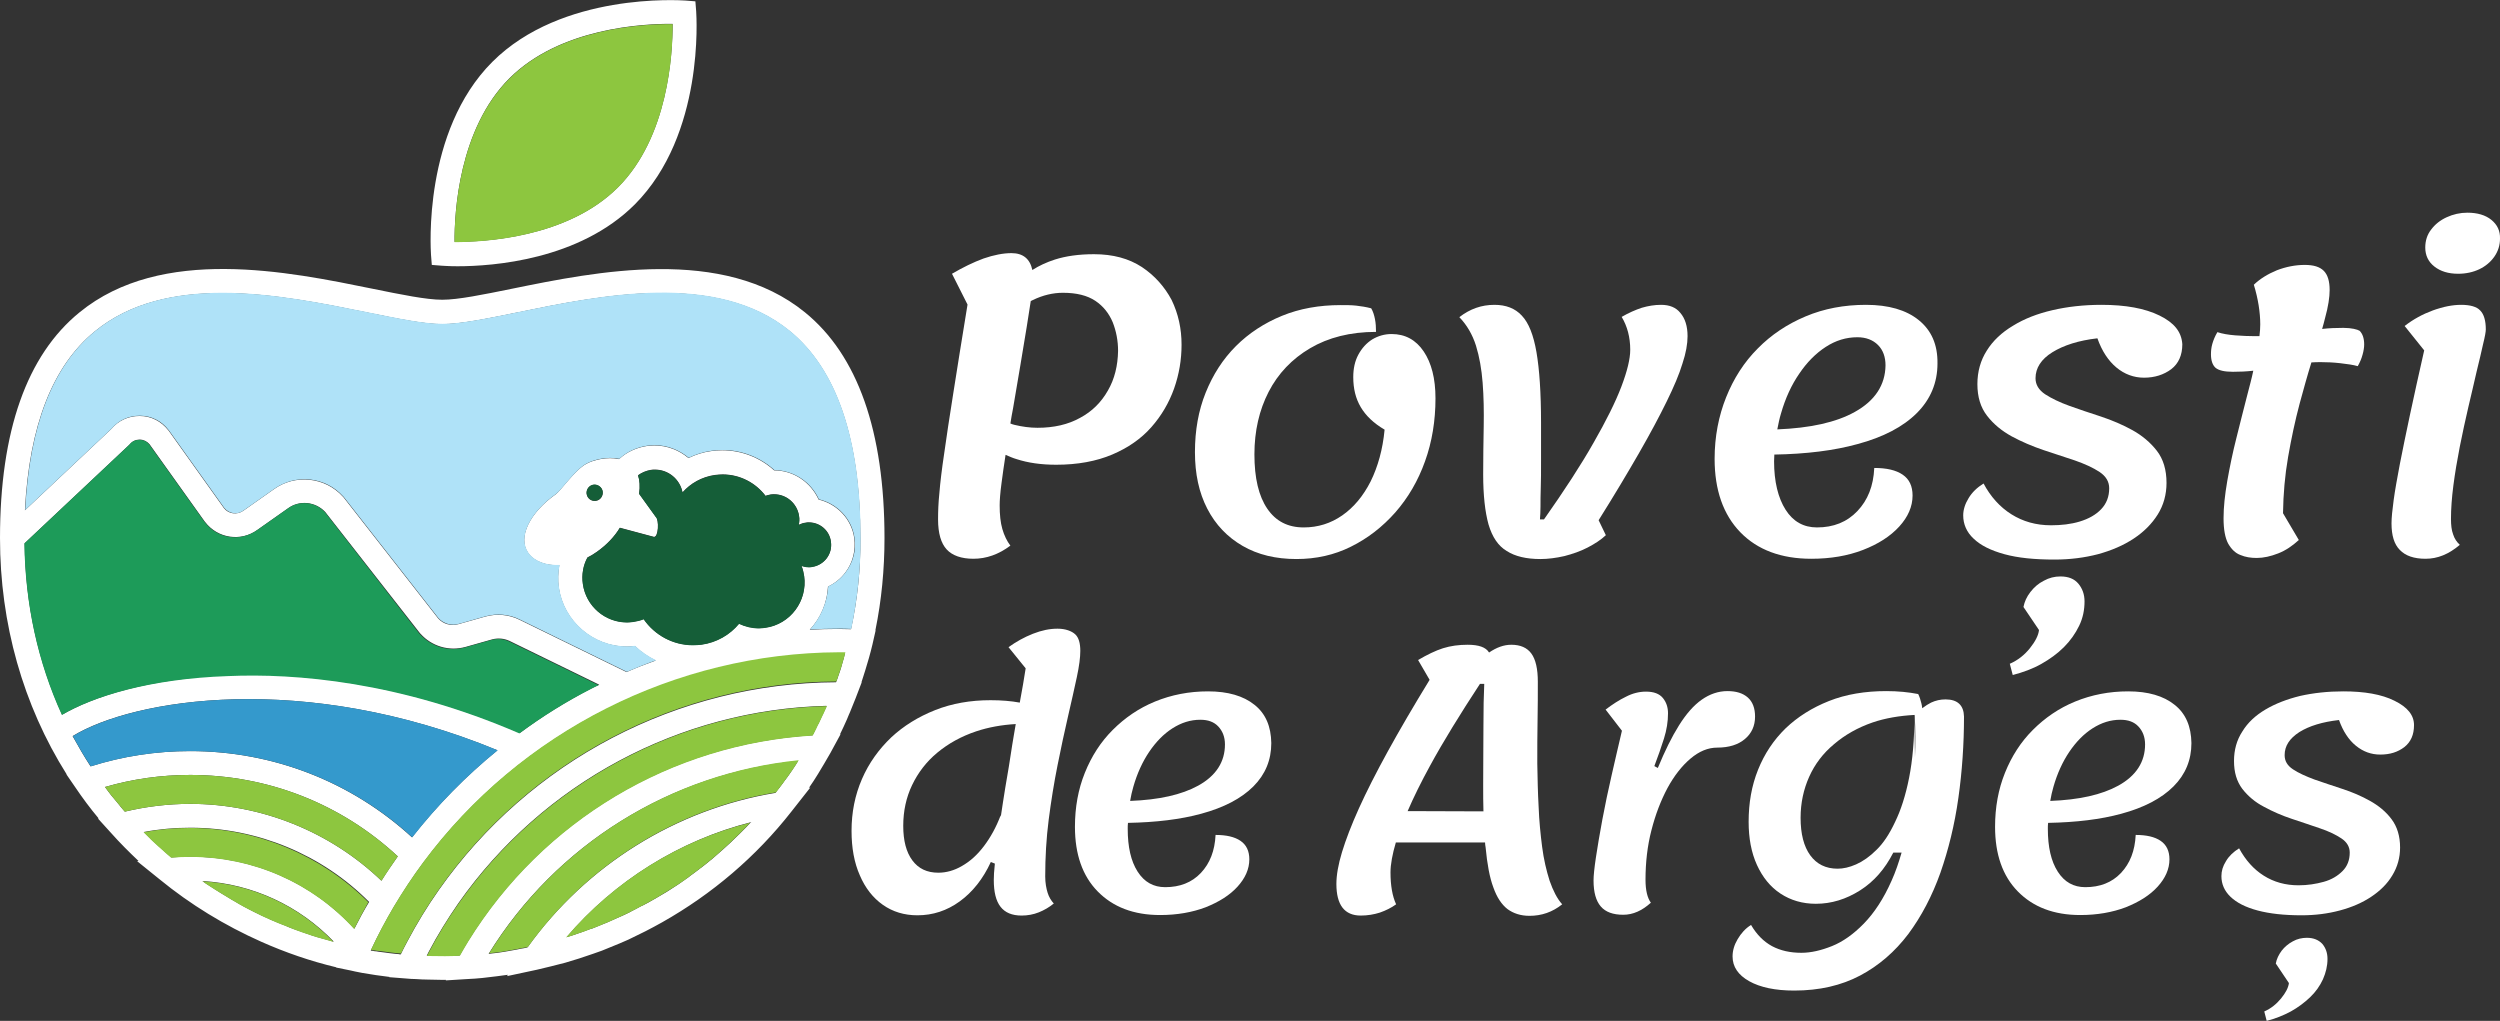
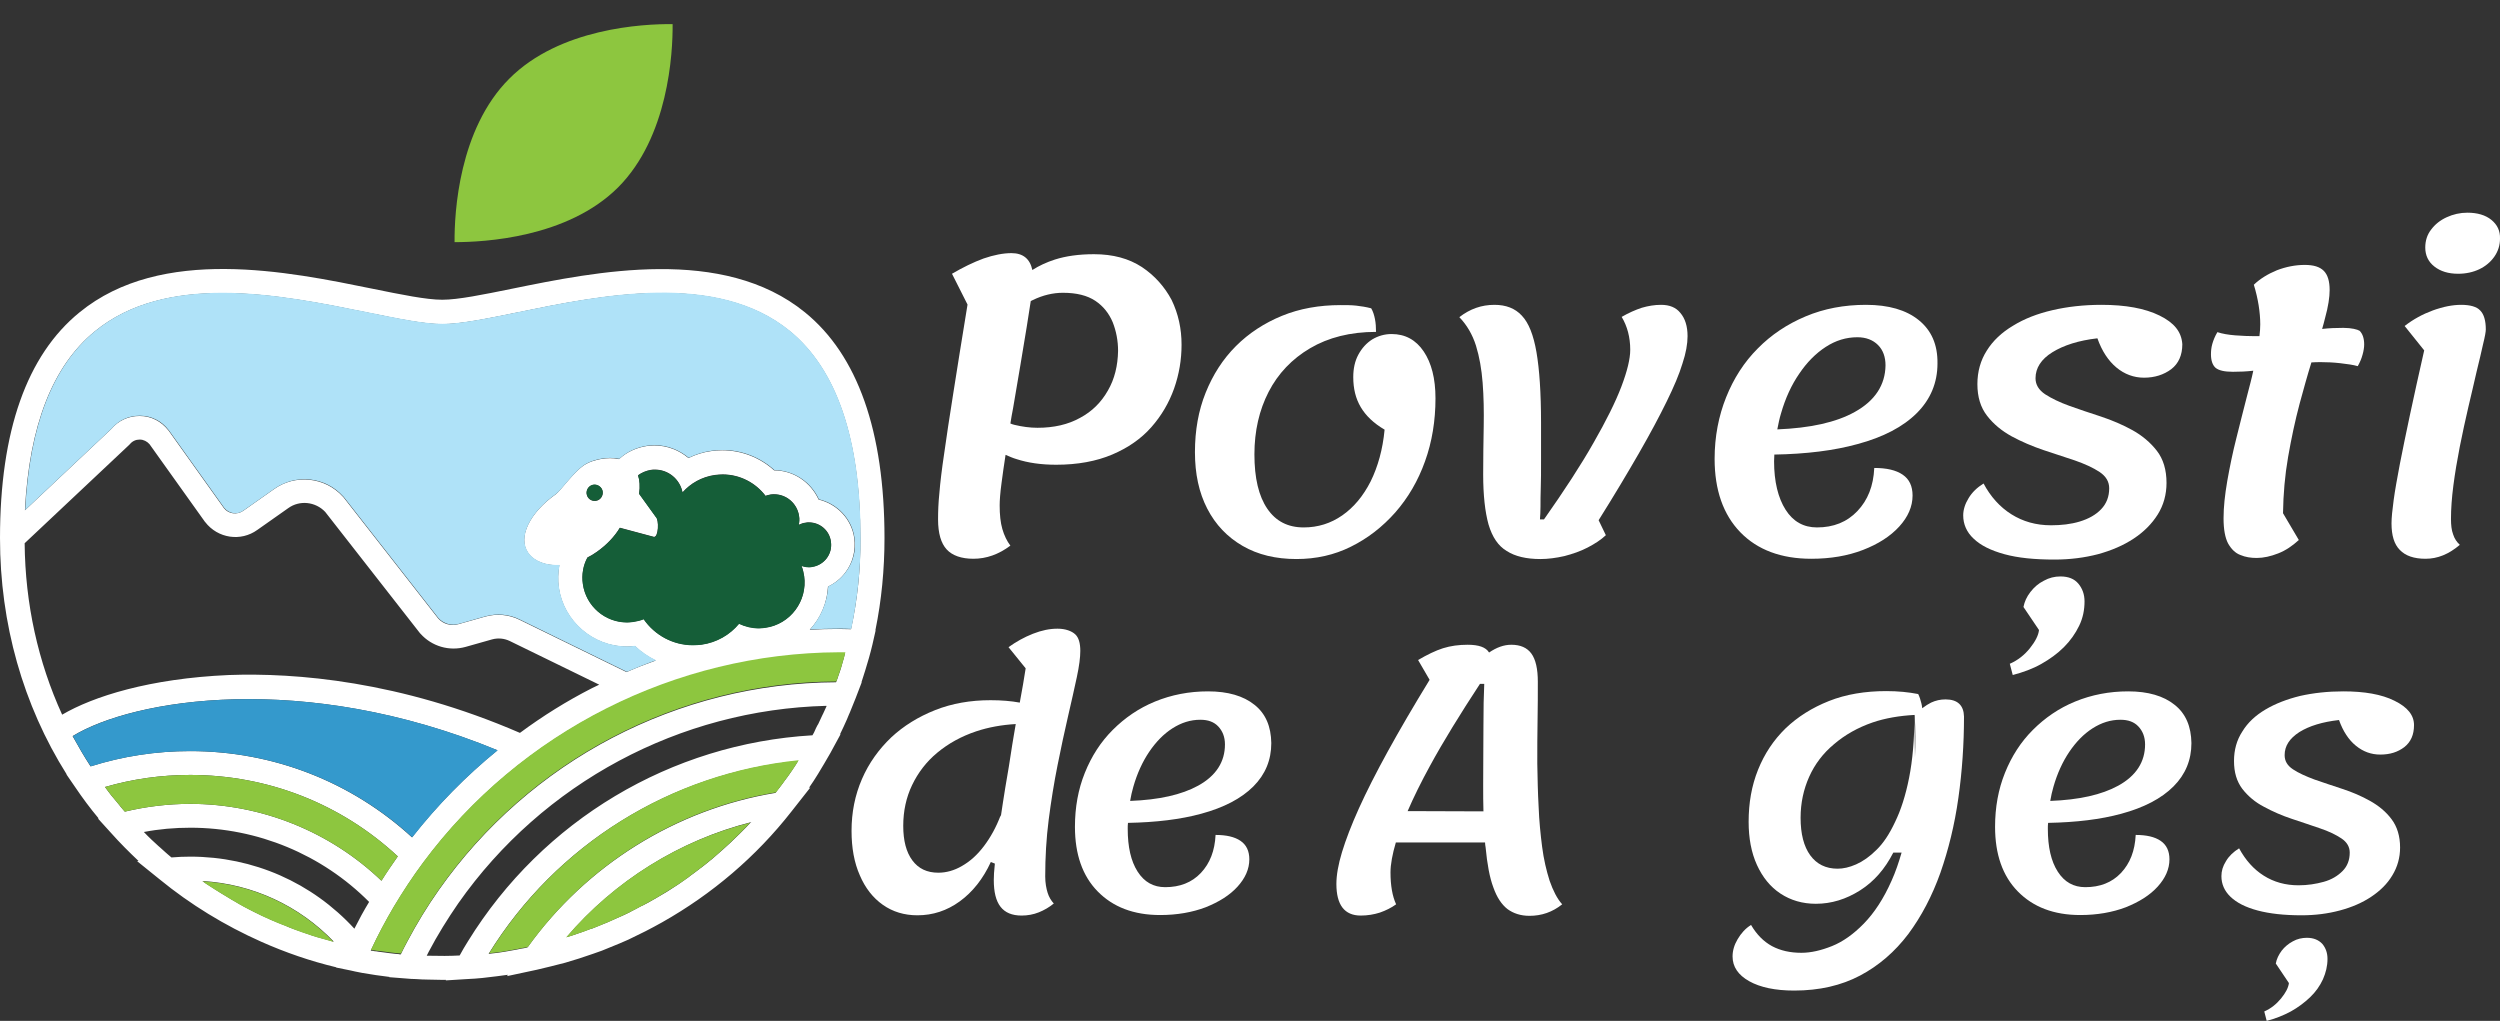
<svg xmlns="http://www.w3.org/2000/svg" id="Layer_1" x="0px" y="0px" viewBox="0 0 933.3 381.1" style="enable-background:new 0 0 933.3 381.1;" xml:space="preserve">
  <rect x="0" y="0" width="933.3" height="381.1" fill="#333333" stroke="none" />
  <style type="text/css">	.st0{fill:#ffffff;}	.st1{fill:#8DC63F;}	.st2{fill:#1D9B59;}	.st3{fill:#3499CC;}	.st4{fill:#155E38;}	.st5{fill:#AFE2F8;}</style>
  <g>
    <g>
      <g>
        <path class="st0" d="M426.3,99.7c-4.9-3.2-10.8-4.8-17.9-4.8c-5.7,0-10.5,0.7-14.6,2c-3.1,1-5.9,2.3-8.4,3.9    c-0.9-4.2-3.5-6.3-7.8-6.3c-3.1,0-6.6,0.7-10.4,2c-3.8,1.4-7.7,3.3-11.8,5.7l5.8,11.5c-2.1,13-3.9,23.9-5.3,33    c-1.4,9-2.6,16.5-3.4,22.5c-0.9,6-1.5,11-1.8,14.8c-0.4,3.8-0.5,7.1-0.5,9.9c0,5.2,1.1,8.9,3.2,11.2c2.1,2.3,5.5,3.5,10,3.5    c4.8,0,9.4-1.6,13.8-4.9c-1.3-1.7-2.3-3.8-3-6.2s-1-5.4-1-8.8c0-1.9,0.2-4.7,0.7-8.4c0.4-3.1,0.9-6.6,1.5-10.5    c1.4,0.6,2.7,1.2,4.1,1.6c4.3,1.4,9.2,2.1,14.8,2.1c8,0,15-1.3,20.9-3.8s10.8-5.9,14.6-10.2s6.6-9.1,8.5-14.4    c1.9-5.4,2.8-10.8,2.8-16.4c0-6-1.2-11.5-3.7-16.7C434.8,107.1,431.1,102.9,426.3,99.7z M413.6,145.8c-2.5,4.4-5.9,7.8-10.4,10.2    c-4.5,2.5-9.8,3.7-15.9,3.7c-2.8,0-5.7-0.4-8.6-1.1c-0.5-0.1-1-0.3-1.5-0.5c0.3-1.9,0.6-3.7,1-5.7c0.9-5.4,1.8-10.7,2.7-15.9    c0.9-5.3,1.7-10.1,2.4-14.5c0.6-3.7,1.1-6.9,1.5-9.6c0.3-0.1,0.5-0.3,0.8-0.4c3.7-1.8,7.5-2.7,11.2-2.7c5.1,0,9.1,1,12.1,3    s5.1,4.7,6.5,8c1.3,3.3,2,6.9,2,10.7C417.3,136.5,416.1,141.5,413.6,145.8z" />
        <path class="st0" d="M519.5,124.7c-2.6,0-5,0.7-7.2,2c-2.2,1.4-3.9,3.3-5.2,5.7c-1.3,2.4-1.9,5.2-1.9,8.4c0,4.3,0.9,8,2.8,11.2    s4.8,6,8.9,8.4c-0.7,7.4-2.5,13.8-5.2,19.3c-2.8,5.5-6.3,9.7-10.6,12.7c-4.3,3-9.1,4.5-14.4,4.5c-5.9,0-10.4-2.3-13.6-7    c-3.2-4.7-4.8-11.4-4.8-20.3c0-8.7,1.8-16.5,5.3-23.3s8.7-12.3,15.5-16.3c6.8-4,15-6.1,24.6-6.1c0-1.7-0.1-3.3-0.4-4.8    s-0.7-2.8-1.4-4c-1.9-0.5-3.8-0.8-5.6-1c-1.8-0.2-3.7-0.2-5.8-0.2c-8,0-15.3,1.3-21.9,4c-6.6,2.7-12.4,6.5-17.2,11.3    c-4.9,4.9-8.6,10.7-11.3,17.4s-4,14.1-4,22.2c0,8.1,1.5,15.1,4.6,21.1s7.5,10.6,13.2,13.9c5.7,3.3,12.4,4.9,20.1,4.9    c7.3,0,14.1-1.5,20.3-4.6c6.3-3.1,11.8-7.4,16.6-12.8c4.8-5.5,8.5-11.8,11.1-19.1c2.6-7.2,3.9-15.1,3.9-23.5    c0-7.4-1.5-13.2-4.4-17.5C528.6,126.9,524.6,124.7,519.5,124.7z" />
        <path class="st0" d="M620.1,113.8c-2.4,0-4.8,0.4-7.2,1.1c-2.4,0.8-4.9,1.9-7.5,3.4c2.1,3.5,3.2,7.6,3.2,12.3    c0,3.3-1.1,7.9-3.3,13.7c-2.2,5.8-5.7,12.8-10.4,21c-4.7,8.3-10.9,17.8-18.5,28.6h-1.5c0.1-1.4,0.2-3.1,0.2-4.9    c0-1.9,0-4.2,0.1-6.9s0.1-6.1,0.1-10s0-8.7,0-14.3c0-11.1-0.6-19.9-1.7-26.3c-1.1-6.4-2.9-11-5.5-13.7c-2.5-2.7-5.9-4-10.2-4    c-4.8,0-9.1,1.5-13.1,4.6c2.8,2.9,4.9,6.5,6.2,10.6c1.3,4.2,2.1,8.8,2.5,13.9c0.4,5.1,0.5,10.6,0.4,16.3    c-0.1,5.8-0.2,11.7-0.2,17.9c0,7.8,0.7,14,2,18.7c1.4,4.7,3.6,8,6.8,9.9c3.1,2,7.3,3,12.6,3c2.8,0,5.8-0.4,8.9-1.1    c3.1-0.8,6-1.8,8.7-3.2s5-2.9,6.8-4.6l-2.7-5.6c5.9-9.4,10.9-17.8,15.1-25.1s7.6-13.7,10.3-19.2c2.7-5.5,4.7-10.2,5.9-14.2    c1.3-3.9,1.9-7.3,1.9-10.2c0-3.7-0.9-6.6-2.7-8.7C625.7,114.8,623.3,113.8,620.1,113.8z" />
        <path class="st0" d="M716.3,119.5c-4.7-3.8-11.3-5.7-19.7-5.7c-8.1,0-15.6,1.4-22.5,4.3c-6.9,2.9-12.9,6.9-17.9,12    c-5.1,5.1-9,11.2-11.8,18.2s-4.3,14.7-4.3,23c0,11.6,3.2,20.8,9.6,27.4c6.4,6.6,15.3,9.9,26.5,9.9c7.2,0,13.6-1.1,19.3-3.3    c5.7-2.2,10.2-5.1,13.5-8.7c3.3-3.6,5-7.5,5-11.6c0-3.5-1.2-6.1-3.7-7.8s-6-2.5-10.6-2.5c-0.3,6.7-2.4,12-6.3,16.1    s-8.9,6.1-15.1,6.1c-5,0-8.9-2.2-11.7-6.6c-2.8-4.4-4.3-10.5-4.3-18.1c0-0.8,0.1-1.7,0.1-2.5c11.9-0.2,22.3-1.5,31-3.9    c9.7-2.6,17.1-6.5,22.2-11.6s7.7-11.3,7.7-18.5C723.4,128.6,721,123.3,716.3,119.5z M692.4,153.8c-7,3.9-16.6,6-28.9,6.5    c0.4-2,0.8-4.1,1.4-6c1.6-5.6,3.9-10.6,6.8-14.8c2.9-4.3,6.2-7.6,9.9-10c3.7-2.4,7.6-3.6,11.8-3.6c3.2,0,5.8,1,7.7,2.9    c1.9,1.9,2.8,4.5,2.8,7.6C703.8,143.7,700,149.6,692.4,153.8z" />
        <g>
          <path class="st0" d="M769.2,215.2c-2.2,0-4.2,0.5-6.2,1.6c-2,1-3.6,2.4-5,4.2s-2.2,3.6-2.6,5.6l5.8,8.6c-0.2,2-1.4,4.3-3.4,6.8     s-4.5,4.5-7.5,5.8l1.1,4.2c3.8-1,7.4-2.3,10.6-4.1s6.1-3.9,8.5-6.3c2.4-2.4,4.3-5.1,5.7-8c1.4-2.9,2-5.9,2-9.1     c0-2.6-0.8-4.8-2.3-6.6S772.2,215.2,769.2,215.2z" />
          <path class="st0" d="M806.2,117.8c-5.5-2.7-12.7-4-21.7-4c-6.6,0-12.7,0.7-18.3,2c-5.6,1.3-10.5,3.2-14.7,5.8     c-4.2,2.5-7.5,5.6-9.8,9.3c-2.3,3.6-3.5,7.8-3.5,12.5c0,4.8,1.2,8.7,3.6,11.8s5.4,5.6,9.2,7.7c3.7,2,7.7,3.7,11.8,5.1     c4.2,1.4,8.1,2.7,11.8,3.9c3.7,1.3,6.8,2.7,9.2,4.3c2.4,1.6,3.6,3.6,3.6,6.1c0,3.1-1,5.7-3,7.8s-4.7,3.6-8,4.6     s-6.9,1.4-10.7,1.4c-5.6,0-10.5-1.4-14.8-4.1c-4.3-2.7-7.8-6.6-10.4-11.5c-2.4,1.5-4.3,3.3-5.6,5.5c-1.3,2.1-2,4.3-2,6.4     c0,3.3,1.3,6.3,3.9,8.7c2.6,2.5,6.4,4.4,11.5,5.8c5.1,1.4,11.3,2,18.7,2c5.8,0,11.2-0.7,16.2-2c5.1-1.4,9.5-3.3,13.3-5.8     s6.8-5.5,9-9s3.3-7.5,3.3-11.8c0-4.9-1.2-8.9-3.6-12s-5.5-5.7-9.1-7.7s-7.6-3.7-11.8-5.1c-4.3-1.4-8.2-2.7-11.8-4     c-3.6-1.3-6.7-2.8-9-4.3c-2.4-1.6-3.6-3.6-3.6-6c0-3.8,2.1-7.1,6.3-9.7c4.2-2.6,9.8-4.4,16.8-5.2c1.7,4.8,4.1,8.4,7.1,10.9     s6.5,3.8,10.3,3.8c4,0,7.4-1.1,10.2-3.2c2.7-2.1,4.1-5.2,4.1-9.3C814.4,123.9,811.7,120.5,806.2,117.8z" />
        </g>
        <path class="st0" d="M874.8,122.4c-2.6,0-5.3,0.1-7.9,0.4c0.4-1.4,0.8-2.8,1.1-4.1c1.2-4.3,1.7-7.8,1.7-10.4    c0-3.3-0.7-5.7-2.2-7.2s-3.8-2.2-7.1-2.2c-3.5,0-7,0.7-10.4,2c-3.4,1.4-6.3,3.2-8.6,5.4c0.8,2.6,1.4,5.2,1.8,7.7s0.6,4.9,0.6,7.1    c0,1.3-0.1,2.8-0.3,4.4c-0.6,0-1.1,0-1.7,0c-2.2,0-4.7-0.1-7.3-0.3c-2.6-0.2-4.9-0.6-6.7-1.2c-0.9,1.5-1.5,3-1.9,4.4    s-0.5,2.7-0.5,3.9c0,2.3,0.6,4,1.7,5c1.2,1,3.3,1.5,6.5,1.5c2.5,0,5-0.1,7.6-0.4c-0.6,2.9-1.4,5.8-2.2,8.9    c-1.4,5.3-2.7,10.7-4.1,16.2s-2.5,10.9-3.4,16c-0.9,5.2-1.4,9.8-1.4,14s0.6,7.3,1.7,9.4c1.2,2.1,2.7,3.6,4.6,4.3    c1.9,0.8,3.9,1.1,6.1,1.1c2.5,0,5.2-0.6,8-1.7c2.8-1.1,5.3-2.8,7.7-5l-5.9-10c0.1-7.1,0.7-14.1,1.9-21c1.2-6.9,2.6-13.5,4.3-19.9    c1.5-5.5,2.9-10.6,4.4-15.4c1.2-0.1,2.5-0.1,3.7-0.1c2.1,0,4.5,0.1,7.1,0.4c2.6,0.3,4.8,0.6,6.5,1.1c0.8-1.4,1.4-2.8,1.8-4.3    c0.4-1.4,0.6-2.7,0.6-3.8c0-2.3-0.6-4-1.7-5.1C880.1,123,877.9,122.4,874.8,122.4z" />
        <g>
          <path class="st0" d="M918.8,113.8c-3.2,0-6.8,0.7-10.6,2.1c-3.8,1.4-7.3,3.3-10.5,5.8l7.3,9.1c-2,8.9-3.8,16.9-5.3,24     s-2.8,13.3-3.8,18.5c-1,5.3-1.8,9.7-2.3,13.4s-0.8,6.6-0.8,8.7c0,4.5,1,7.8,3.1,9.9c2.1,2.2,5.3,3.3,9.6,3.3     c4.5,0,8.7-1.7,12.8-5.2c-1.1-1-2-2.3-2.5-3.9c-0.6-1.6-0.8-3.5-0.8-5.8c0-3.7,0.3-7.9,0.9-12.5s1.4-9.4,2.4-14.5     s2.1-10,3.2-14.8s2.2-9.2,3.1-13.3c1-4,1.8-7.5,2.4-10.2c0.7-2.8,1-4.6,1-5.4c0-3.3-0.7-5.7-2.1-7.1     C924.6,114.5,922.2,113.8,918.8,113.8z" />
          <path class="st0" d="M930.1,82.1c-2.2-1.8-5.2-2.7-9-2.7c-2.7,0-5.3,0.6-7.7,1.7c-2.4,1.1-4.3,2.6-5.8,4.6     c-1.5,1.9-2.2,4.2-2.2,6.7c0,2.9,1.1,5.3,3.4,7.1s5.2,2.7,8.9,2.7c2.9,0,5.6-0.6,7.9-1.7c2.3-1.1,4.2-2.7,5.6-4.7     s2.1-4.3,2.1-6.7C933.4,86.2,932.3,83.9,930.1,82.1z" />
        </g>
      </g>
      <g>
        <g>
          <path class="st0" d="M394.8,234.7c-2.9,0-5.9,0.6-9.2,1.9c-3.3,1.3-6.3,3-9.1,5l6.4,7.9c-0.6,3.8-1.3,8.1-2.2,12.8     c-3.2-0.6-6.9-0.9-10.9-0.9c-7.5,0-14.4,1.2-20.7,3.7s-11.8,5.9-16.4,10.2c-4.6,4.4-8.3,9.5-10.9,15.5c-2.6,6-3.9,12.4-3.9,19.4     c0,6.3,1,11.9,3.1,16.6c2,4.7,4.9,8.4,8.6,11c3.7,2.6,8,3.9,12.9,3.9c5.7,0,11-1.7,15.8-5.2s8.7-8.4,11.6-14.7l1.5,0.6     c-0.3,2.7-0.4,4.7-0.4,6.1c0,4.5,0.8,7.8,2.5,10s4.3,3.3,7.9,3.3c2.2,0,4.4-0.4,6.4-1.2c2-0.8,3.9-1.9,5.6-3.3     c-1-1.1-1.8-2.4-2.3-4s-0.9-3.7-0.9-6.1c0-7.1,0.4-14.2,1.3-21.2c0.9-7,2-13.8,3.3-20.3s2.6-12.6,3.9-18.2     c1.3-5.6,2.4-10.5,3.3-14.7c0.9-4.2,1.3-7.4,1.3-9.8c0-2.9-0.6-5-1.9-6.2S397.8,234.7,394.8,234.7z M375.3,294     c-0.6,3.8-1.2,7.5-1.7,11v-0.7c-1.7,4.5-3.8,8.3-6.3,11.6c-2.5,3.3-5.2,5.7-8.2,7.4c-2.9,1.7-5.9,2.5-8.8,2.5     c-4.2,0-7.4-1.5-9.7-4.6s-3.4-7.4-3.4-12.9s1.1-10.6,3.3-15.2c2.2-4.6,5.3-8.7,9.4-12.1c4.1-3.4,8.9-6.1,14.6-8     c4.5-1.5,9.5-2.4,14.7-2.7c-0.4,2.5-0.9,5.1-1.3,7.7C377.1,283.5,376.2,288.8,375.3,294z" />
          <path class="st0" d="M468.3,263.1c-4.1-3.3-9.9-5-17.3-5c-7.1,0-13.7,1.3-19.8,3.8s-11.3,6.1-15.8,10.6s-7.9,9.8-10.4,16     s-3.7,12.9-3.7,20.2c0,10.2,2.8,18.3,8.5,24.1c5.7,5.8,13.4,8.8,23.3,8.8c6.3,0,12-1,17-2.9c5-2,9-4.5,11.9-7.7     s4.4-6.6,4.4-10.2c0-3.1-1.1-5.4-3.3-6.9s-5.3-2.2-9.3-2.2c-0.3,5.9-2.1,10.6-5.5,14.2s-7.9,5.3-13.3,5.3     c-4.4,0-7.8-1.9-10.3-5.8s-3.7-9.2-3.7-16c0-0.7,0-1.5,0.1-2.2c10.5-0.2,19.6-1.3,27.3-3.4c8.5-2.3,15-5.7,19.5-10.2     s6.7-9.9,6.7-16.2C474.5,271.2,472.5,266.4,468.3,263.1z M447.3,293.3c-6.2,3.4-14.6,5.3-25.4,5.7c0.3-1.8,0.7-3.6,1.2-5.3     c1.4-4.9,3.4-9.3,5.9-13s5.4-6.7,8.7-8.8s6.7-3.2,10.4-3.2c2.9,0,5.1,0.8,6.7,2.5c1.6,1.7,2.5,3.9,2.5,6.7     C457.3,284.4,454,289.6,447.3,293.3z" />
        </g>
        <g>
          <path class="st0" d="M575.7,316.1c-0.6-4.7-1.1-9.6-1.3-14.9c-0.3-5.3-0.4-10.6-0.5-16.1c0-5.5,0-10.8,0.1-16s0.1-10.1,0.1-14.6     c0-4.8-0.8-8.3-2.4-10.5s-4.1-3.3-7.5-3.3c-2.8,0-5.5,1-8.3,2.9c-1.2-2-3.9-2.9-8-2.9c-3.3,0-6.3,0.4-9.2,1.3     c-2.8,0.9-5.9,2.4-9.3,4.4l4.3,7.4c-6,9.8-11.2,18.7-15.6,26.7s-8,15.1-10.8,21.3s-4.9,11.7-6.3,16.3c-1.4,4.6-2.1,8.6-2.1,11.9     c0,7.8,3,11.8,9.1,11.8c2.5,0,4.9-0.4,7.1-1.1c2.3-0.8,4.3-1.8,6.1-3.1c-1.4-3-2.1-7-2.1-11.9c0-3,0.7-6.8,2-11.2h33.3     c0,0.6,0.1,1.2,0.2,1.8c0.6,6.3,1.5,11.3,2.9,15c1.3,3.7,3.1,6.4,5.3,8.1c2.2,1.6,4.9,2.5,8.2,2.5c4.5,0,8.6-1.4,12.2-4.3     c-1.9-2.1-3.4-5.1-4.7-8.8C577.3,325,576.3,320.8,575.7,316.1z M525.5,302.8c2.2-5.1,5-10.8,8.4-17c4.9-9,11.2-19.2,18.6-30.5     h1.6c-0.2,4.1-0.3,9.3-0.3,15.5s-0.1,13.6-0.1,22.1c0,3.6,0,6.9,0.1,10L525.5,302.8L525.5,302.8z" />
-           <path class="st0" d="M655.2,267.5c0-3.1-0.9-5.5-2.7-7.1c-1.8-1.6-4.3-2.4-7.6-2.4c-3.4,0-6.6,1.1-9.6,3.2     c-3,2.1-5.8,5.3-8.5,9.6s-5.3,9.6-7.9,15.9l-1.3-0.7c1.4-3.7,2.6-7.1,3.6-10.3s1.5-6.3,1.5-9.4c0-2.2-0.6-4.1-1.9-5.7     c-1.3-1.6-3.4-2.4-6.3-2.4c-2.5,0-5,0.6-7.5,1.9c-2.5,1.2-5.1,2.9-7.6,4.8l6.1,7.9c-1.2,5.2-2.5,10.6-3.8,16.4     c-1.3,5.7-2.5,11.3-3.5,16.7c-1,5.4-1.8,10.1-2.4,14.1s-0.9,6.9-0.9,8.7c0,4.4,0.9,7.6,2.7,9.7c1.8,2.1,4.6,3.1,8.4,3.1     c3.6,0,7-1.5,10.3-4.5c-1.3-1.8-2-4.6-2-8.6c0-6.4,0.7-12.6,2.2-18.4c1.5-5.9,3.5-11.1,6-15.8c2.5-4.6,5.4-8.3,8.6-11     s6.5-4.1,10-4.1c4.4,0,7.8-1.1,10.3-3.2C653.9,273.8,655.2,271,655.2,267.5z" />
          <path class="st0" d="M726.3,261.1c-1.9,0-3.7,0.4-5.4,1.2c-1,0.5-2.1,1.2-3.3,2.1c-0.1-0.6-0.1-1.2-0.3-1.8     c-0.3-1.3-0.7-2.5-1.2-3.5c-3.6-0.7-7.5-1.1-11.9-1.1c-7.9,0-15.1,1.2-21.4,3.7s-11.7,5.9-16.2,10.2c-4.5,4.4-7.9,9.5-10.3,15.5     s-3.5,12.4-3.5,19.4c0,6.1,1,11.5,3.1,16.1s5,8.2,8.8,10.7s8.2,3.8,13.2,3.8c5.8,0,11.3-1.7,16.5-5s9.3-8,12.4-14.1h3.1     c-1.1,3.8-2.3,7.3-3.7,10.4c-3,6.8-6.5,12.1-10.4,16.1s-7.9,6.8-11.9,8.4s-7.8,2.5-11.4,2.5c-4.2,0-7.8-0.8-11-2.5     c-3.1-1.7-5.7-4.3-7.8-7.9c-2.1,1.3-3.7,3.1-5,5.3c-1.3,2.2-1.9,4.3-1.9,6.5c0,3.8,2.1,6.9,6.2,9.2c4.1,2.3,9.7,3.5,16.8,3.5     c9.4,0,17.6-1.9,24.6-5.6s13-8.9,18-15.5c4.9-6.6,8.9-14.2,12-22.9c3-8.6,5.3-17.9,6.7-27.9c1.4-9.9,2.1-20.1,2.1-30.4     C733.1,263.3,730.8,261.1,726.3,261.1z M714.9,282.7l-0.2-15.7h0.1C715.1,272.5,715.1,277.8,714.9,282.7z M700.5,317.3     c-2.5,2.5-5.1,4.3-7.6,5.4s-4.8,1.6-6.9,1.6c-4.4,0-7.8-1.7-10.2-5c-2.4-3.3-3.6-8-3.6-14c0-5.5,1.1-10.6,3.2-15.3     s5.2-8.8,9.3-12.2c4.1-3.5,8.9-6.2,14.4-8.1c4.7-1.6,10-2.5,15.6-2.8c0,9.1-0.7,17-2,23.5c-1.3,6.6-3.1,12.1-5.2,16.4     C705.4,311.3,703.1,314.8,700.5,317.3z" />
          <path class="st0" d="M811.8,263.1c-4.1-3.3-9.9-5-17.3-5c-7.1,0-13.7,1.3-19.8,3.8c-6.1,2.5-11.3,6.1-15.8,10.6     s-7.9,9.8-10.4,16s-3.7,12.9-3.7,20.2c0,10.2,2.8,18.3,8.5,24.1c5.7,5.8,13.4,8.8,23.3,8.8c6.3,0,12-1,17-2.9     c5-2,9-4.5,11.9-7.7s4.4-6.6,4.4-10.2c0-3.1-1.1-5.4-3.3-6.9c-2.2-1.5-5.3-2.2-9.3-2.2c-0.3,5.9-2.1,10.6-5.5,14.2     s-7.9,5.3-13.3,5.3c-4.4,0-7.8-1.9-10.3-5.8s-3.7-9.2-3.7-16c0-0.7,0-1.5,0.1-2.2c10.5-0.2,19.6-1.3,27.3-3.4     c8.5-2.3,15-5.7,19.5-10.2s6.7-9.9,6.7-16.2C818,271.2,816,266.4,811.8,263.1z M790.8,293.3c-6.2,3.4-14.6,5.3-25.4,5.7     c0.3-1.8,0.7-3.6,1.2-5.3c1.4-4.9,3.4-9.3,5.9-13s5.4-6.7,8.7-8.8c3.3-2.1,6.7-3.2,10.4-3.2c2.9,0,5.1,0.8,6.7,2.5     s2.5,3.9,2.5,6.7C800.8,284.4,797.5,289.6,790.8,293.3z" />
          <g>
            <path class="st0" d="M893.9,261.6c-4.8-2.4-11.2-3.5-19.1-3.5c-5.8,0-11.2,0.6-16.1,1.7c-4.9,1.2-9.3,2.9-13,5.1      c-3.7,2.2-6.6,4.9-8.6,8.2c-2.1,3.2-3.1,6.9-3.1,11c0,4.2,1,7.6,3.1,10.4c2.1,2.7,4.8,5,8.1,6.7c3.3,1.8,6.8,3.3,10.4,4.5      c3.7,1.2,7.1,2.4,10.4,3.5c3.3,1.1,6,2.4,8.1,3.8s3.1,3.2,3.1,5.3c0,2.8-0.9,5.1-2.7,6.9c-1.8,1.8-4.1,3.2-7,4s-6,1.3-9.4,1.3      c-4.9,0-9.2-1.2-13-3.6s-6.8-5.8-9.2-10.2c-2.1,1.3-3.8,2.9-4.9,4.8c-1.2,1.9-1.7,3.7-1.7,5.6c0,2.9,1.1,5.5,3.4,7.7      s5.6,3.9,10.1,5.1s9.9,1.8,16.4,1.8c5.1,0,9.8-0.6,14.3-1.8c4.5-1.2,8.4-2.9,11.7-5.1c3.3-2.2,6-4.8,7.9-8      c1.9-3.1,2.9-6.6,2.9-10.4c0-4.3-1.1-7.8-3.2-10.6c-2.1-2.8-4.8-5-8-6.8s-6.7-3.3-10.4-4.5c-3.7-1.2-7.2-2.4-10.4-3.5      c-3.2-1.2-5.9-2.4-8-3.8c-2.1-1.4-3.1-3.1-3.1-5.3c0-3.4,1.8-6.2,5.5-8.6c3.7-2.3,8.6-3.8,14.8-4.5c1.5,4.2,3.6,7.4,6.3,9.6      c2.7,2.2,5.7,3.3,9.1,3.3c3.6,0,6.5-0.9,9-2.8c2.4-1.9,3.6-4.6,3.6-8.2C901.2,267,898.8,264,893.9,261.6z" />
            <path class="st0" d="M861.2,350.1c-1.8,0-3.6,0.4-5.2,1.3c-1.7,0.9-3.1,2.1-4.2,3.5c-1.1,1.5-1.9,3.1-2.2,4.8l4.9,7.3      c-0.2,1.7-1.2,3.6-2.9,5.7c-1.7,2.1-3.8,3.8-6.3,4.9l0.9,3.5c3.2-0.8,6.2-2,9-3.5c2.7-1.5,5.1-3.3,7.2-5.3s3.7-4.3,4.8-6.7      c1.1-2.5,1.7-5,1.7-7.6c0-2.2-0.6-4-1.9-5.6C865.6,350.9,863.7,350.1,861.2,350.1z" />
          </g>
        </g>
      </g>
    </g>
    <g>
      <path class="st0" d="M330.2,200.9c0-39.9-10-68.3-29.7-84.3c-30.6-24.9-78-15.2-109.4-8.8c-10.8,2.2-20.1,4.1-26,4.1   s-15.2-1.9-26-4.1c-31.4-6.4-78.8-16.2-109.4,8.8C10,132.6,0,161,0,200.9c0,31.9,8.6,62.3,24.9,88.2h-0.1l3.3,4.8   c2.7,4,5.6,7.9,8.7,11.6l-0.2,0.1l4.9,5.4c3.2,3.6,6.7,7.1,10.2,10.4l-0.5,0.1l8.3,6.7l0,0c11.6,9.5,24.4,17.3,38.1,23.4   c9,4,18.3,7.2,27.9,9.5v0.1l5.4,1.1c1.2,0.3,2.3,0.5,3.3,0.7c0.3,0.1,0.7,0.1,1,0.2l0,0c3.4,0.6,6.8,1.1,10.2,1.5l-0.1,0.1   l6.4,0.5l0,0c1.1,0.1,2.3,0.2,3.5,0.2c1.5,0.1,3.1,0.2,4.8,0.2s3.3,0.1,5,0.1c0.5,0,1,0,1.5,0l-0.1,0.2l8-0.5l0,0   c2-0.1,3.8-0.2,5.6-0.4c0.6-0.1,1.2-0.1,1.7-0.2c2.6-0.3,5.2-0.6,7.9-1l-0.3,0.5l11.2-2.4c3.5-0.8,7-1.7,10.5-2.6   c3.5-1,6.9-2.1,10.3-3.3c1.1-0.4,2.2-0.8,3.4-1.2c2.2-0.9,4.4-1.8,6.6-2.7s4.4-1.9,6.5-3c2.1-1,4.3-2.1,6.3-3.2   c1-0.6,2.1-1.1,3.1-1.7c18.6-10.5,35.1-24.5,48.3-41.4l0,0l7-8.9l-0.5,0.1c1.2-1.7,2.3-3.4,3.4-5.2c1.6-2.6,3.1-5.2,4.6-7.8l3.8-7   h-0.2c0.9-1.9,1.8-3.7,2.6-5.6c0.2-0.6,0.5-1.1,0.7-1.7c0.1-0.3,0.3-0.6,0.4-0.9c0.7-1.7,1.4-3.5,2.1-5.2l2.3-6h-0.1   c1-3,1.9-6,2.8-9.1c0.5-1.7,0.9-3.4,1.3-5l1.2-5.3h-0.1C329.1,224.1,330.2,212.5,330.2,200.9z M23.2,266.8   c-9-19.7-13.8-41.4-14-64l38.9-36.6l0.2-0.2l0.2-0.2c0.9-1.1,2.2-1.7,3.6-1.7c0,0,0,0,0.1,0c1.4,0,2.7,0.7,3.6,1.7l20.7,29   l0.1,0.1c4.7,6.1,13.3,7.4,19.5,2.9l11.5-8.1c4.3-3.1,10.2-2.4,13.8,1.4l35.4,45.3l0.2,0.2c4.2,4.7,10.7,6.6,16.8,4.9l9.9-2.8   c2.2-0.6,4.5-0.4,6.6,0.6l33.4,16.3c-0.9,0.4-1.8,0.9-2.7,1.3c-9.4,4.8-18.4,10.4-26.9,16.7c-44.8-19.4-83.7-22.5-108.7-21.6   C55.8,253.3,34.8,260,23.2,266.8z M33.8,286.1c-2.4-3.7-4.6-7.5-6.7-11.3c22.5-13.8,86.1-24.6,158.6,5.3   c-11.8,9.6-22.5,20.5-31.9,32.5c-22.7-20.8-51.9-32.2-82.9-32.2C58.3,280.4,45.8,282.3,33.8,286.1z M46.6,303   c-0.4-0.5-0.8-0.9-1.2-1.4c-0.3-0.3-0.5-0.6-0.8-1c-0.8-1-1.6-1.9-2.4-2.9c-0.2-0.2-0.4-0.5-0.6-0.7c-0.8-1-1.6-2.1-2.4-3.2   c10.3-3,21-4.5,31.8-4.5c29,0,56.4,10.8,77.5,30.4c-2.1,3-4.2,6-6.1,9.1c-19.1-18.3-44.8-28.7-71.4-28.7   C62.7,300.1,54.5,301.1,46.6,303z M124,351.4c-0.3-0.1-0.7-0.2-1-0.3c-1.1-0.3-2.1-0.6-3.2-0.9c-0.4-0.1-0.7-0.2-1.1-0.3   c-1.4-0.4-2.7-0.8-4-1.3c-0.1,0-0.2-0.1-0.3-0.1c-1.2-0.4-2.5-0.9-3.7-1.3c-0.4-0.1-0.7-0.3-1.1-0.4c-1.1-0.4-2.2-0.8-3.2-1.3   c-0.3-0.1-0.5-0.2-0.8-0.3c-1.3-0.5-2.6-1.1-3.9-1.6c-0.3-0.1-0.6-0.3-0.9-0.4c-1-0.5-2-0.9-3.1-1.4c-0.3-0.2-0.7-0.3-1-0.5   c-1.3-0.6-2.5-1.2-3.8-1.9l0,0c-1.2-0.6-2.5-1.3-3.7-2c-0.3-0.2-0.7-0.4-1-0.6c-1-0.5-1.9-1.1-2.9-1.7c-0.3-0.2-0.6-0.3-0.8-0.5   c-1.2-0.7-2.4-1.4-3.6-2.2c-0.3-0.2-0.5-0.3-0.8-0.5c-0.9-0.6-1.9-1.2-2.8-1.8c-0.3-0.2-0.7-0.4-1-0.7c-0.2-0.2-0.5-0.3-0.7-0.5   c18.7,1.1,36.1,9.2,49,22.6C124.4,351.5,124.2,351.5,124,351.4z M132.3,346.7c-15.8-17.2-37.7-26.9-61.3-26.9   c-2.3,0-4.7,0.1-7,0.3c-0.4-0.4-0.9-0.7-1.3-1.1c-0.3-0.2-0.5-0.5-0.8-0.7c-0.7-0.6-1.3-1.2-2-1.8c-0.3-0.2-0.5-0.5-0.8-0.7   c-0.9-0.8-1.7-1.6-2.6-2.4c-0.1-0.1-0.1-0.1-0.2-0.2c-0.8-0.8-1.6-1.5-2.3-2.3c-0.1-0.1-0.2-0.2-0.3-0.3   c5.7-1.1,11.5-1.6,17.4-1.6c25,0,49.1,10,66.7,27.7C135.8,340,134,343.3,132.3,346.7z M280.1,307.2c-1,1.1-2.1,2.2-3.1,3.2   c-0.2,0.2-0.5,0.5-0.7,0.7c-1,0.9-1.9,1.9-2.9,2.8c-0.2,0.2-0.3,0.3-0.5,0.5c-1.1,1-2.2,2-3.3,3c-0.3,0.2-0.5,0.5-0.8,0.7   c-1,0.9-2.1,1.8-3.1,2.7c-0.1,0.1-0.3,0.2-0.4,0.3c-1.2,1-2.3,1.9-3.5,2.8c-0.3,0.2-0.6,0.4-0.8,0.6c-1.1,0.9-2.3,1.7-3.5,2.6   c-0.1,0.1-0.1,0.1-0.2,0.2c-1.2,0.9-2.5,1.7-3.7,2.6c-0.3,0.2-0.6,0.4-0.9,0.6c-2.5,1.7-5.1,3.3-7.8,4.8c-0.3,0.2-0.6,0.4-0.9,0.5   c-1.3,0.8-2.6,1.5-4,2.2c-0.1,0.1-0.2,0.1-0.3,0.1c-1.3,0.7-2.5,1.3-3.8,2c-0.3,0.2-0.6,0.3-0.9,0.5c-1.4,0.7-2.7,1.3-4.1,1.9   c-0.2,0.1-0.3,0.1-0.5,0.2c-1.3,0.6-2.5,1.1-3.8,1.7c-0.3,0.1-0.6,0.3-1,0.4c-1.4,0.6-2.8,1.1-4.2,1.7c-0.2,0.1-0.4,0.2-0.7,0.2   c-1.3,0.5-2.5,0.9-3.8,1.4c-0.3,0.1-0.6,0.2-0.9,0.3c-1.4,0.5-2.9,1-4.3,1.4c-0.1,0-0.2,0-0.2,0.1c18-21.1,42.3-36.2,69-43   C280.2,307.1,280.2,307.2,280.1,307.2z M297.8,284.3c-0.6,1-1.3,2.1-2,3.1c-0.1,0.1-0.1,0.2-0.2,0.3c-0.6,0.9-1.2,1.8-1.9,2.7   c-0.2,0.3-0.4,0.6-0.7,0.9c-0.5,0.7-1,1.5-1.6,2.2c-0.2,0.3-0.4,0.6-0.7,0.9c-0.4,0.5-0.8,1-1.2,1.6c-37,6.1-70.6,27-92.6,57.7   c-0.9,0.2-1.7,0.4-2.6,0.5c-0.5,0.1-1,0.2-1.4,0.3c-0.9,0.2-1.9,0.3-2.8,0.5c-0.6,0.1-1.1,0.2-1.7,0.3c-0.9,0.1-1.7,0.3-2.6,0.4   c-0.6,0.1-1.2,0.1-1.8,0.2c-0.5,0.1-1.1,0.1-1.6,0.2c25.3-40.9,68-67.3,115.4-72C297.9,284.1,297.8,284.2,297.8,284.3z M308.4,264   c-0.4,0.8-0.7,1.6-1.1,2.4c-0.1,0.2-0.2,0.4-0.3,0.6c-0.5,1-0.9,2-1.4,3c-0.1,0.2-0.2,0.5-0.4,0.7c-0.4,0.8-0.8,1.5-1.1,2.3   c-0.1,0.3-0.3,0.6-0.4,0.8c-0.1,0.2-0.3,0.5-0.4,0.7c-52.8,3.1-100.7,31.7-128.6,76.9c-1.1,1.7-2.1,3.5-3.1,5.3   c-3.7,0.2-7.5,0.2-11.2,0.1c-0.4,0-0.7,0-1.1,0c0.2-0.5,0.5-0.9,0.7-1.4c3.3-6.3,7.1-12.4,11.1-18.2c31.6-45,82.7-72.3,137.4-73.7   C308.6,263.7,308.5,263.9,308.4,264z M314.4,247.8c-0.1,0.4-0.2,0.7-0.3,1.1c-0.3,1.1-0.7,2.2-1.1,3.3c-0.1,0.4-0.3,0.8-0.4,1.2   c-0.1,0.4-0.3,0.8-0.5,1.3c-59,0.3-114.3,29.2-148.3,77.6c-4.3,6.1-8.2,12.5-11.7,19.1c-0.9,1.6-1.7,3.3-2.5,4.9   c-0.2,0-0.5,0-0.7-0.1c-0.4,0-0.8-0.1-1.2-0.1c-0.9-0.1-1.7-0.2-2.6-0.3c-0.5-0.1-0.9-0.1-1.4-0.2c-0.8-0.1-1.6-0.2-2.4-0.3   c-0.5-0.1-1-0.2-1.5-0.2c-0.5-0.1-1-0.2-1.4-0.2c2.6-5.6,5.5-11,8.6-16.3c3.4-5.6,7-11.2,10.9-16.4c36.3-48.9,94.2-78.1,155-78.1   c0.8,0,1.7,0,2.5,0C315.2,245.1,314.8,246.4,314.4,247.8z M219.3,208.1c1.2-0.6,2.4-1.3,3.5-2.1c3.7-2.6,6.7-5.8,8.6-9l12.7,3.4   c1.7,0.3,2-6.4,0.7-7.5l-6.2-8.6c0.4-2.8,0.2-5.1-0.4-6.9c1.4-1,3-1.7,4.8-2c0.5-0.1,1-0.1,1.5-0.1c5,0,9.3,3.5,10.3,8.5   c3-3.4,7.2-5.8,12.1-6.5c1-0.1,1.9-0.2,2.9-0.2c6.4,0,12.3,3.1,16,8c0.6-0.2,1.2-0.4,1.8-0.5c0.5-0.1,0.9-0.1,1.4-0.1   c4.6,0,8.6,3.4,9.3,8.1c0.2,1.1,0.1,2.3-0.1,3.3c0.8-0.4,1.7-0.7,2.6-0.8c0.4-0.1,0.8-0.1,1.2-0.1c4.1,0,7.7,3,8.2,7.2   c0.7,4.6-2.5,8.8-7.1,9.4c-0.4,0.1-0.8,0.1-1.2,0.1c-1,0-1.9-0.2-2.7-0.5c0.5,1.2,0.8,2.5,1,3.8c1.3,9.3-5.1,18-14.5,19.3   c-0.8,0.1-1.6,0.2-2.4,0.2c-2.6,0-5.1-0.6-7.4-1.7c-3.4,4.1-8.3,7-14,7.8c-1.1,0.2-2.1,0.2-3.2,0.2c-7.5,0-14.3-3.7-18.4-9.7   c-1.2,0.5-2.5,0.8-3.8,1c-0.8,0.1-1.6,0.2-2.4,0.2c-8.2,0-15.3-6-16.5-14.3C217.1,214.5,217.7,211.1,219.3,208.1z M221.6,181   c1.6-0.2,3.2,0.9,3.4,2.6c0.2,1.6-0.9,3.2-2.6,3.4c-1.6,0.2-3.2-0.9-3.4-2.6C218.8,182.7,219.9,181.2,221.6,181z M317.7,234.9   c-1.5,0-3.1-0.1-4.7-0.1c-3.6,0-7.1,0.1-10.7,0.3c4-4.3,6.5-10,6.8-16.1c2.5-1.2,4.8-3,6.5-5.3c2.8-3.7,3.9-8.3,3.3-12.8   c-1-7.2-6.5-12.8-13.3-14.4c-2.9-6.4-9.3-10.9-16.6-10.9c-5.3-4.8-12.2-7.5-19.4-7.5c-1.4,0-2.8,0.1-4.1,0.3   c-3,0.4-5.8,1.3-8.5,2.6c-3.4-2.9-7.9-4.7-12.7-4.7l0,0c-0.9,0-1.9,0.1-2.8,0.2c-4,0.6-7.6,2.3-10.4,4.9c-4.4-1-9.6,0.3-12.3,1.8   c-4.2,2.3-9.5,10-11.3,11.3c-9.5,6.7-14.5,16-10.3,22c2.2,3.1,6.6,4.7,11.6,4.5c-0.5,2.8-0.6,5.6-0.2,8.4   c1.8,12.5,12.7,22,25.4,22c1,0,2-0.1,3-0.2c2.3,2.2,4.9,4,7.8,5.4c-3.7,1.3-7.3,2.7-10.9,4.3L194,231.4c-4-2-8.6-2.4-12.9-1.2   l-9.9,2.8c-2.8,0.8-5.7,0-7.6-2.1l-35.4-45.3l-0.2-0.2c-6.6-7.3-17.7-8.5-25.7-2.8l-11.5,8.1c-2.3,1.6-5.5,1.2-7.2-1l-20.7-29   l-0.1-0.1c-2.6-3.3-6.4-5.3-10.6-5.3c-0.1,0-0.1,0-0.2,0c-4,0-7.8,1.7-10.4,4.8L9.3,190.5c1.6-31.5,10.3-53.9,26.1-66.8   c13.2-10.8,30.1-14.3,47.6-14.3c18.7,0,38.1,4,54.3,7.3c11.3,2.3,21,4.3,27.8,4.3s16.5-2,27.8-4.3c31.5-6.5,74.6-15.3,101.9,6.9   c17.5,14.3,26.4,40.3,26.4,77.4C321.3,212.5,320.1,223.9,317.7,234.9z" />
      <path class="st1" d="M211.3,350c0.1,0,0.2,0,0.2-0.1c1.5-0.4,2.9-0.9,4.3-1.4c0.3-0.1,0.6-0.2,0.9-0.3c1.3-0.4,2.5-0.9,3.8-1.4   c0.2-0.1,0.4-0.2,0.7-0.2c1.4-0.5,2.8-1.1,4.2-1.7c0.3-0.1,0.6-0.3,1-0.4c1.3-0.5,2.5-1.1,3.8-1.7c0.2-0.1,0.3-0.1,0.5-0.2   c1.4-0.6,2.7-1.3,4.1-1.9c0.3-0.2,0.6-0.3,0.9-0.5c1.3-0.6,2.6-1.3,3.8-2c0.1,0,0.2-0.1,0.3-0.1c1.3-0.7,2.7-1.5,4-2.2   c0.3-0.2,0.6-0.4,0.9-0.5c2.6-1.5,5.2-3.2,7.8-4.8c0.3-0.2,0.6-0.4,0.9-0.6c1.3-0.8,2.5-1.7,3.7-2.6c0.1-0.1,0.1-0.1,0.2-0.2   c1.2-0.8,2.3-1.7,3.5-2.6c0.3-0.2,0.6-0.4,0.8-0.6c1.2-0.9,2.4-1.9,3.5-2.8c0.1-0.1,0.3-0.2,0.4-0.3c1.1-0.9,2.1-1.8,3.1-2.7   c0.3-0.2,0.5-0.5,0.8-0.7c1.1-1,2.2-2,3.3-3c0.2-0.2,0.3-0.3,0.5-0.5c1-0.9,1.9-1.9,2.9-2.8c0.2-0.2,0.5-0.5,0.7-0.7   c1.1-1.1,2.1-2.2,3.1-3.2c0.1-0.1,0.1-0.1,0.2-0.2C253.5,313.8,229.3,328.9,211.3,350z" />
      <path class="st1" d="M182.6,355.9c0.5-0.1,1.1-0.1,1.6-0.2c0.6-0.1,1.2-0.1,1.8-0.2c0.8-0.1,1.7-0.2,2.6-0.4   c0.6-0.1,1.1-0.2,1.7-0.3c0.9-0.2,1.9-0.3,2.8-0.5c0.5-0.1,1-0.2,1.4-0.3c0.9-0.2,1.7-0.3,2.6-0.5c22-30.7,55.5-51.6,92.6-57.7   c0.4-0.5,0.8-1,1.2-1.6c0.2-0.3,0.4-0.6,0.7-0.9c0.5-0.7,1.1-1.4,1.6-2.2c0.2-0.3,0.4-0.6,0.7-0.9c0.6-0.9,1.2-1.8,1.9-2.7   c0.1-0.1,0.1-0.2,0.2-0.3c0.7-1,1.3-2,2-3.1c0.1-0.1,0.1-0.2,0.2-0.3C250.6,288.6,207.9,315.1,182.6,355.9z" />
      <path class="st1" d="M142.4,328.8c2-3.1,4-6.1,6.1-9.1c-21.1-19.6-48.5-30.4-77.5-30.4c-10.8,0-21.5,1.5-31.8,4.5   c0.8,1.1,1.6,2.1,2.4,3.2c0.2,0.2,0.4,0.5,0.6,0.7c0.8,1,1.6,1.9,2.4,2.9c0.3,0.3,0.5,0.6,0.8,1c0.4,0.5,0.8,1,1.2,1.4   c8-1.9,16.2-2.9,24.4-2.9C97.6,300.1,123.3,310.5,142.4,328.8z" />
-       <path class="st2" d="M193.9,273.8c8.5-6.3,17.5-11.9,26.9-16.7c0.9-0.5,1.8-0.9,2.7-1.3l-33.4-16.3c-2.1-1-4.4-1.2-6.6-0.6   l-9.9,2.8c-6.1,1.7-12.5-0.2-16.8-4.9l-0.2-0.2l-35.3-45.4c-3.6-3.9-9.5-4.5-13.8-1.4L96,197.9c-6.3,4.5-14.9,3.2-19.5-2.9   l-0.1-0.1l-20.7-29c-0.9-1.1-2.2-1.7-3.6-1.7c0,0,0,0-0.1,0c-1.4,0-2.7,0.6-3.6,1.7l-0.2,0.2l-0.2,0.2L9.1,202.9   c0.3,22.6,5,44.3,14,64c11.6-6.8,32.6-13.5,62-14.5C110.1,251.3,149.1,254.4,193.9,273.8z" />
      <path class="st3" d="M153.9,312.6c9.4-12,20.1-22.9,31.9-32.5c-72.5-29.9-136.1-19.1-158.6-5.3c2.1,3.9,4.3,7.7,6.7,11.3   c12-3.8,24.5-5.7,37.2-5.7C101.9,280.4,131.2,291.8,153.9,312.6z" />
      <path class="st1" d="M76.3,329.5c0.3,0.2,0.7,0.5,1,0.7c0.9,0.6,1.9,1.2,2.8,1.8c0.3,0.2,0.5,0.3,0.8,0.5c1.2,0.7,2.4,1.5,3.6,2.2   c0.3,0.2,0.6,0.3,0.8,0.5c1,0.6,1.9,1.1,2.9,1.7c0.3,0.2,0.7,0.4,1,0.6c1.2,0.7,2.4,1.3,3.7,2l0,0c1.3,0.6,2.5,1.3,3.8,1.9   c0.3,0.2,0.7,0.3,1,0.5c1,0.5,2,0.9,3.1,1.4c0.3,0.1,0.6,0.3,0.9,0.4c1.3,0.6,2.6,1.1,3.9,1.6c0.3,0.1,0.5,0.2,0.8,0.3   c1.1,0.4,2.2,0.9,3.2,1.3c0.4,0.1,0.7,0.3,1.1,0.4c1.2,0.5,2.5,0.9,3.7,1.3c0.1,0,0.2,0.1,0.3,0.1c1.3,0.5,2.7,0.9,4,1.3   c0.4,0.1,0.7,0.2,1.1,0.3c1.1,0.3,2.1,0.6,3.2,0.9c0.3,0.1,0.7,0.2,1,0.3c0.2,0,0.4,0.1,0.5,0.1c-12.9-13.5-30.3-21.5-49-22.6   C75.8,329.1,76,329.3,76.3,329.5z" />
-       <path class="st1" d="M53.6,310.7c0.1,0.1,0.2,0.2,0.3,0.3c0.8,0.8,1.6,1.5,2.3,2.3c0.1,0.1,0.1,0.1,0.2,0.2   c0.9,0.8,1.7,1.6,2.6,2.4c0.3,0.2,0.5,0.5,0.8,0.7c0.7,0.6,1.3,1.2,2,1.8c0.3,0.2,0.5,0.5,0.8,0.7c0.4,0.4,0.9,0.7,1.3,1.1   c2.3-0.2,4.7-0.3,7-0.3c23.6,0,45.6,9.7,61.3,26.9c1.7-3.4,3.5-6.7,5.3-10c-17.6-17.6-41.7-27.7-66.7-27.7   C65.1,309.1,59.3,309.6,53.6,310.7z" />
      <path class="st1" d="M158,321.9c-3.9,5.3-7.6,10.8-10.9,16.4c-3.1,5.2-6,10.7-8.6,16.3c0.5,0.1,0.9,0.2,1.4,0.2   c0.5,0.1,1,0.2,1.5,0.2c0.8,0.1,1.6,0.2,2.4,0.3c0.5,0.1,0.9,0.1,1.4,0.2c0.9,0.1,1.7,0.2,2.6,0.3c0.4,0,0.8,0.1,1.2,0.1   c0.2,0,0.5,0,0.7,0.1c0.8-1.6,1.6-3.3,2.5-4.9c3.5-6.6,7.4-13,11.7-19.1c33.9-48.3,89.3-77.3,148.3-77.6c0.2-0.4,0.3-0.8,0.5-1.3   c0.1-0.4,0.3-0.8,0.4-1.2c0.4-1.1,0.7-2.2,1.1-3.3c0.1-0.4,0.2-0.7,0.3-1.1c0.4-1.3,0.8-2.6,1.1-4c-0.8,0-1.7,0-2.5,0   C252.2,243.8,194.3,273,158,321.9z" />
      <path class="st4" d="M217.6,218.1c1.2,8.3,8.3,14.3,16.5,14.3c0.8,0,1.6-0.1,2.4-0.2c1.3-0.2,2.6-0.5,3.8-1   c4.1,5.9,10.9,9.7,18.4,9.7c1.1,0,2.1-0.1,3.2-0.2c5.7-0.8,10.6-3.7,14-7.8c2.3,1.1,4.8,1.7,7.4,1.7c0.8,0,1.6-0.1,2.4-0.2   c9.3-1.3,15.8-10,14.5-19.3c-0.2-1.3-0.5-2.6-1-3.8c0.9,0.3,1.8,0.5,2.7,0.5c0.4,0,0.8,0,1.2-0.1c4.6-0.7,7.7-4.9,7.1-9.4   c-0.6-4.2-4.2-7.2-8.2-7.2c-0.4,0-0.8,0-1.2,0.1c-0.9,0.1-1.8,0.4-2.6,0.8c0.2-1.1,0.3-2.2,0.1-3.3c-0.7-4.7-4.7-8.1-9.3-8.1   c-0.4,0-0.9,0-1.4,0.1c-0.6,0.1-1.3,0.2-1.8,0.5c-3.7-4.9-9.6-8-16-8c-0.9,0-1.9,0.1-2.9,0.2c-4.9,0.7-9.1,3.1-12.1,6.5   c-1-5-5.4-8.5-10.3-8.5c-0.5,0-1,0-1.5,0.1c-1.8,0.3-3.5,1-4.8,2c0.6,1.8,0.8,4.1,0.4,6.9l6.2,8.6c1.4,1.1,1.1,7.8-0.7,7.5   l-12.7-3.4c-1.9,3.2-4.9,6.4-8.6,9c-1.1,0.8-2.3,1.5-3.5,2.1C217.7,211.1,217.1,214.5,217.6,218.1z" />
      <path class="st4" d="M222.4,186.9c1.6-0.2,2.8-1.8,2.6-3.4c-0.2-1.6-1.8-2.8-3.4-2.6c-1.6,0.2-2.8,1.8-2.6,3.4   C219.3,186,220.8,187.2,222.4,186.9z" />
      <path class="st5" d="M294.9,123.5c-27.3-22.3-70.4-13.4-101.9-6.9c-11.3,2.3-21,4.3-27.8,4.3s-16.5-2-27.8-4.3   c-16.3-3.3-35.6-7.3-54.3-7.3c-17.5,0-34.4,3.5-47.6,14.3C19.7,136.5,11,158.9,9.4,190.4L41.7,160c2.6-3.1,6.3-4.8,10.4-4.8   c0.1,0,0.1,0,0.2,0c4.2,0,8.1,2,10.6,5.3l0.1,0.1l20.7,29c1.8,2.2,4.9,2.7,7.2,1l11.5-8.1c8.1-5.7,19.1-4.5,25.7,2.8l0.2,0.2   l35.4,45.3c2,2.1,4.9,2.9,7.6,2.1l9.9-2.8c4.3-1.2,8.9-0.8,12.9,1.2l39.9,19.5c3.6-1.5,7.2-3,10.9-4.3c-2.8-1.4-5.5-3.2-7.8-5.4   c-1,0.1-2,0.2-3,0.2c-12.7,0-23.6-9.5-25.4-22c-0.4-2.8-0.3-5.7,0.2-8.4c-5,0.2-9.3-1.3-11.6-4.5c-4.2-5.9,0.7-15.2,10.3-22   c1.9-1.3,7.1-9,11.3-11.3c2.7-1.5,7.9-2.8,12.3-1.8c2.8-2.6,6.4-4.3,10.4-4.9c0.9-0.1,1.9-0.2,2.8-0.2l0,0c4.8,0,9.2,1.8,12.7,4.7   c2.7-1.3,5.5-2.2,8.5-2.6c1.4-0.2,2.8-0.3,4.1-0.3c7.2,0,14.1,2.7,19.4,7.5c7.3,0.1,13.7,4.5,16.6,10.9   c6.8,1.6,12.3,7.2,13.3,14.4c0.7,4.6-0.5,9.1-3.3,12.8c-1.7,2.3-3.9,4.1-6.5,5.3c-0.4,6.1-2.9,11.7-6.8,16.1   c3.5-0.2,7.1-0.3,10.7-0.3c1.6,0,3.1,0,4.7,0.1c2.3-11,3.5-22.4,3.5-34C321.3,163.8,312.4,137.8,294.9,123.5z" />
-       <path class="st1" d="M171.2,337.3c-4.1,5.8-7.8,11.9-11.1,18.2c-0.2,0.5-0.5,0.9-0.7,1.4c0.4,0,0.7,0,1.1,0   c3.7,0.1,7.5,0.1,11.2-0.1c1-1.8,2.1-3.6,3.1-5.3c27.9-45.2,75.8-73.7,128.6-76.9c0.1-0.2,0.3-0.5,0.4-0.7   c0.1-0.3,0.3-0.6,0.4-0.8c0.4-0.8,0.8-1.5,1.1-2.3c0.1-0.2,0.2-0.5,0.4-0.7c0.5-1,0.9-2,1.4-3c0.1-0.2,0.2-0.4,0.3-0.6   c0.4-0.8,0.7-1.6,1.1-2.4c0.1-0.2,0.1-0.3,0.2-0.5C253.9,265,202.8,292.3,171.2,337.3z" />
-       <path class="st0" d="M259.9,4.3l-0.3-3.8l-3.8-0.3c-1.9-0.1-46-3.1-72,22.9s-23,70.1-22.9,72l0.3,3.8l3.8,0.3   c0.4,0,2.5,0.2,5.8,0.2c13.1,0,45.4-2.3,66.2-23.1C263,50.2,260,6.1,259.9,4.3z M230.7,69.9c-18.9,18.9-50,20.4-61,20.4   c-0.1-11,1.6-42.1,20.4-61c18.9-18.9,50-20.5,61-20.4C251.1,20,249.5,51.1,230.7,69.9z" />
      <path class="st1" d="M190.1,29.4c-18.8,18.8-20.5,50-20.4,61c11,0,42.1-1.6,61-20.4c18.8-18.8,20.5-50,20.4-61   C240,8.9,208.9,10.5,190.1,29.4z" />
    </g>
  </g>
</svg>